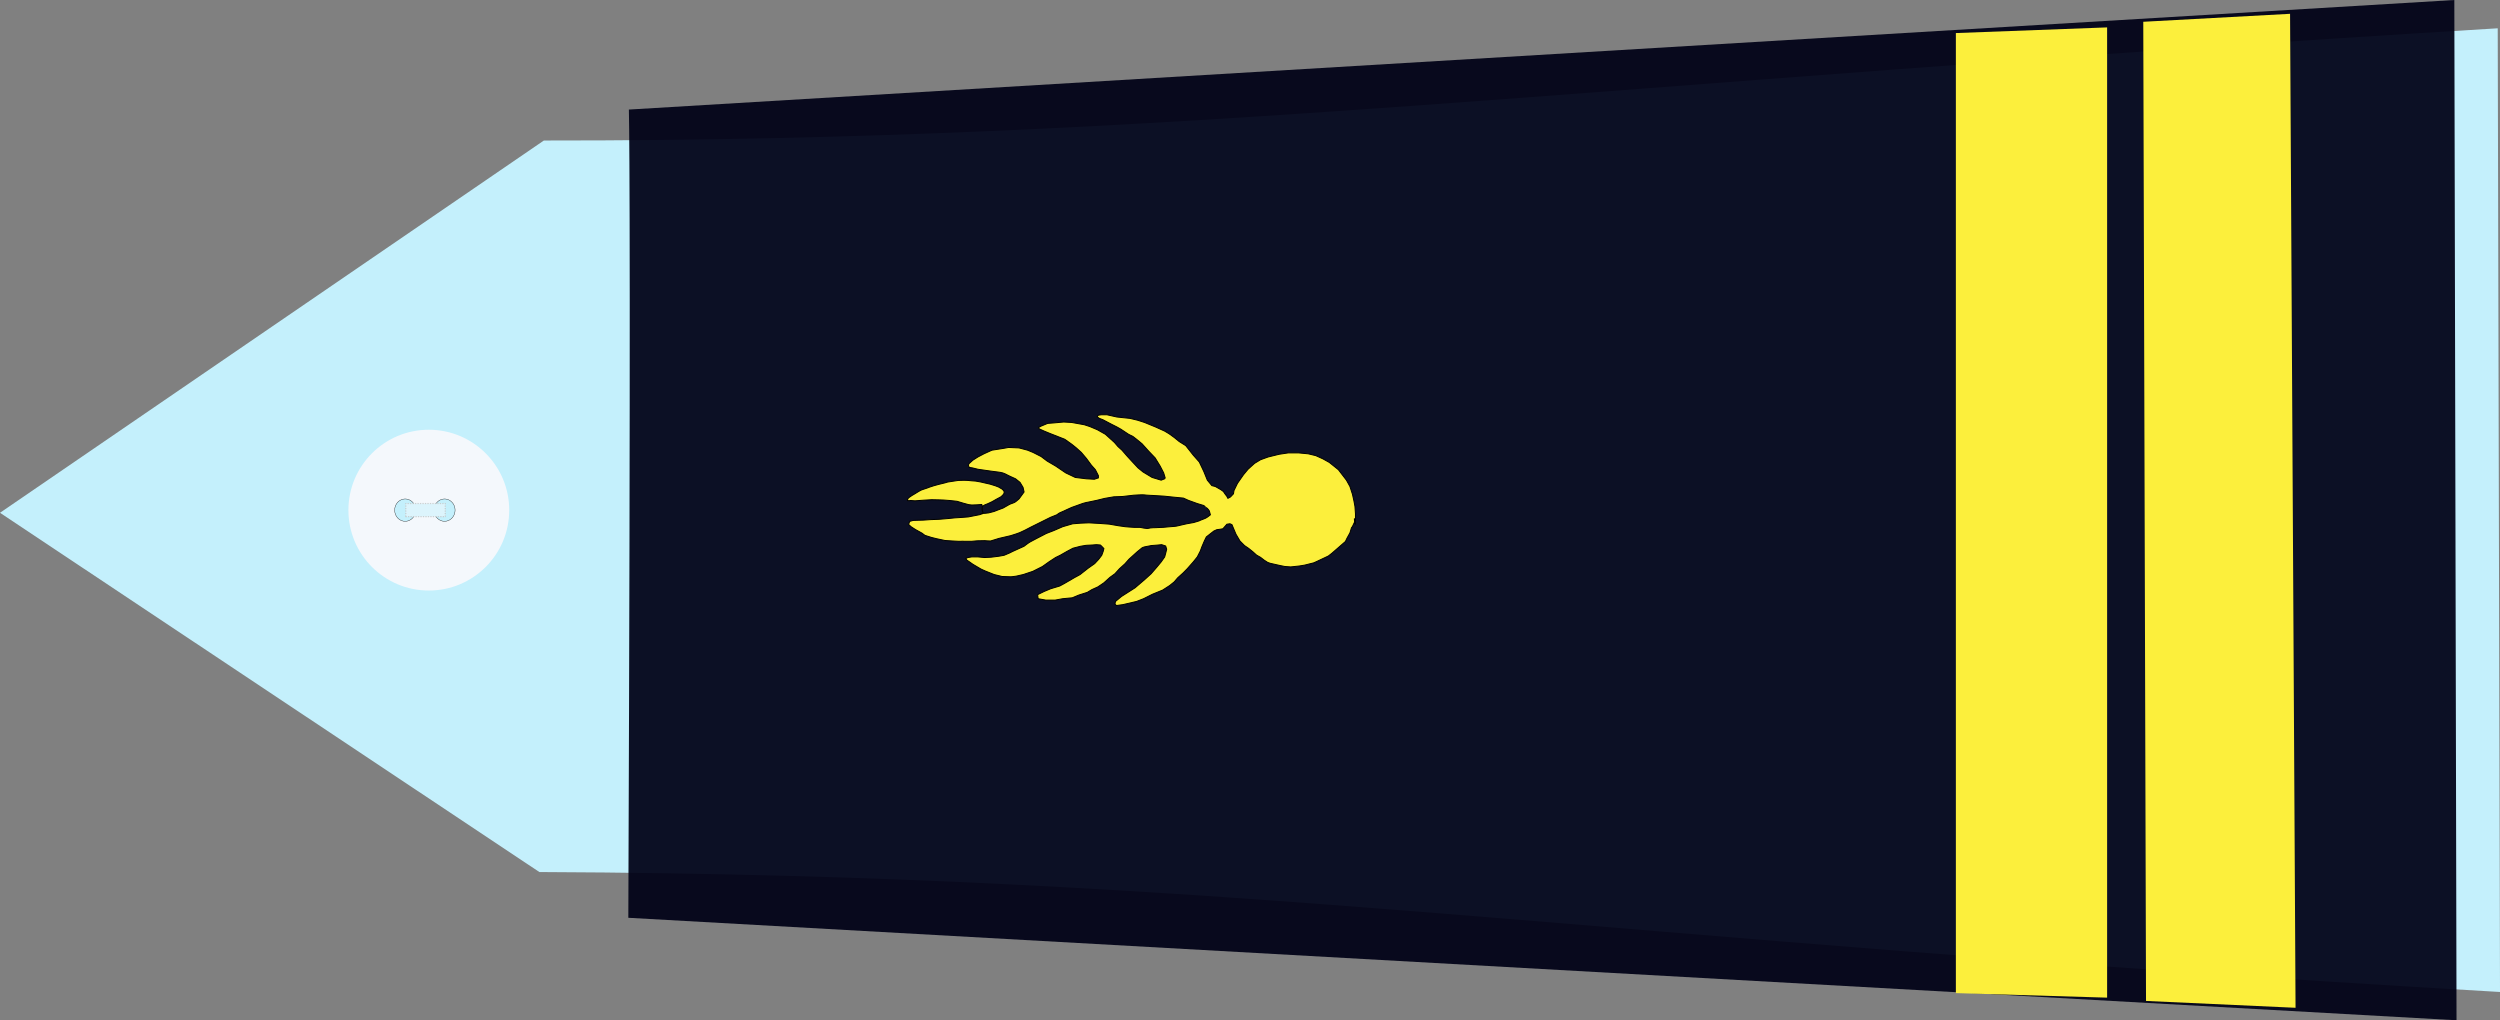
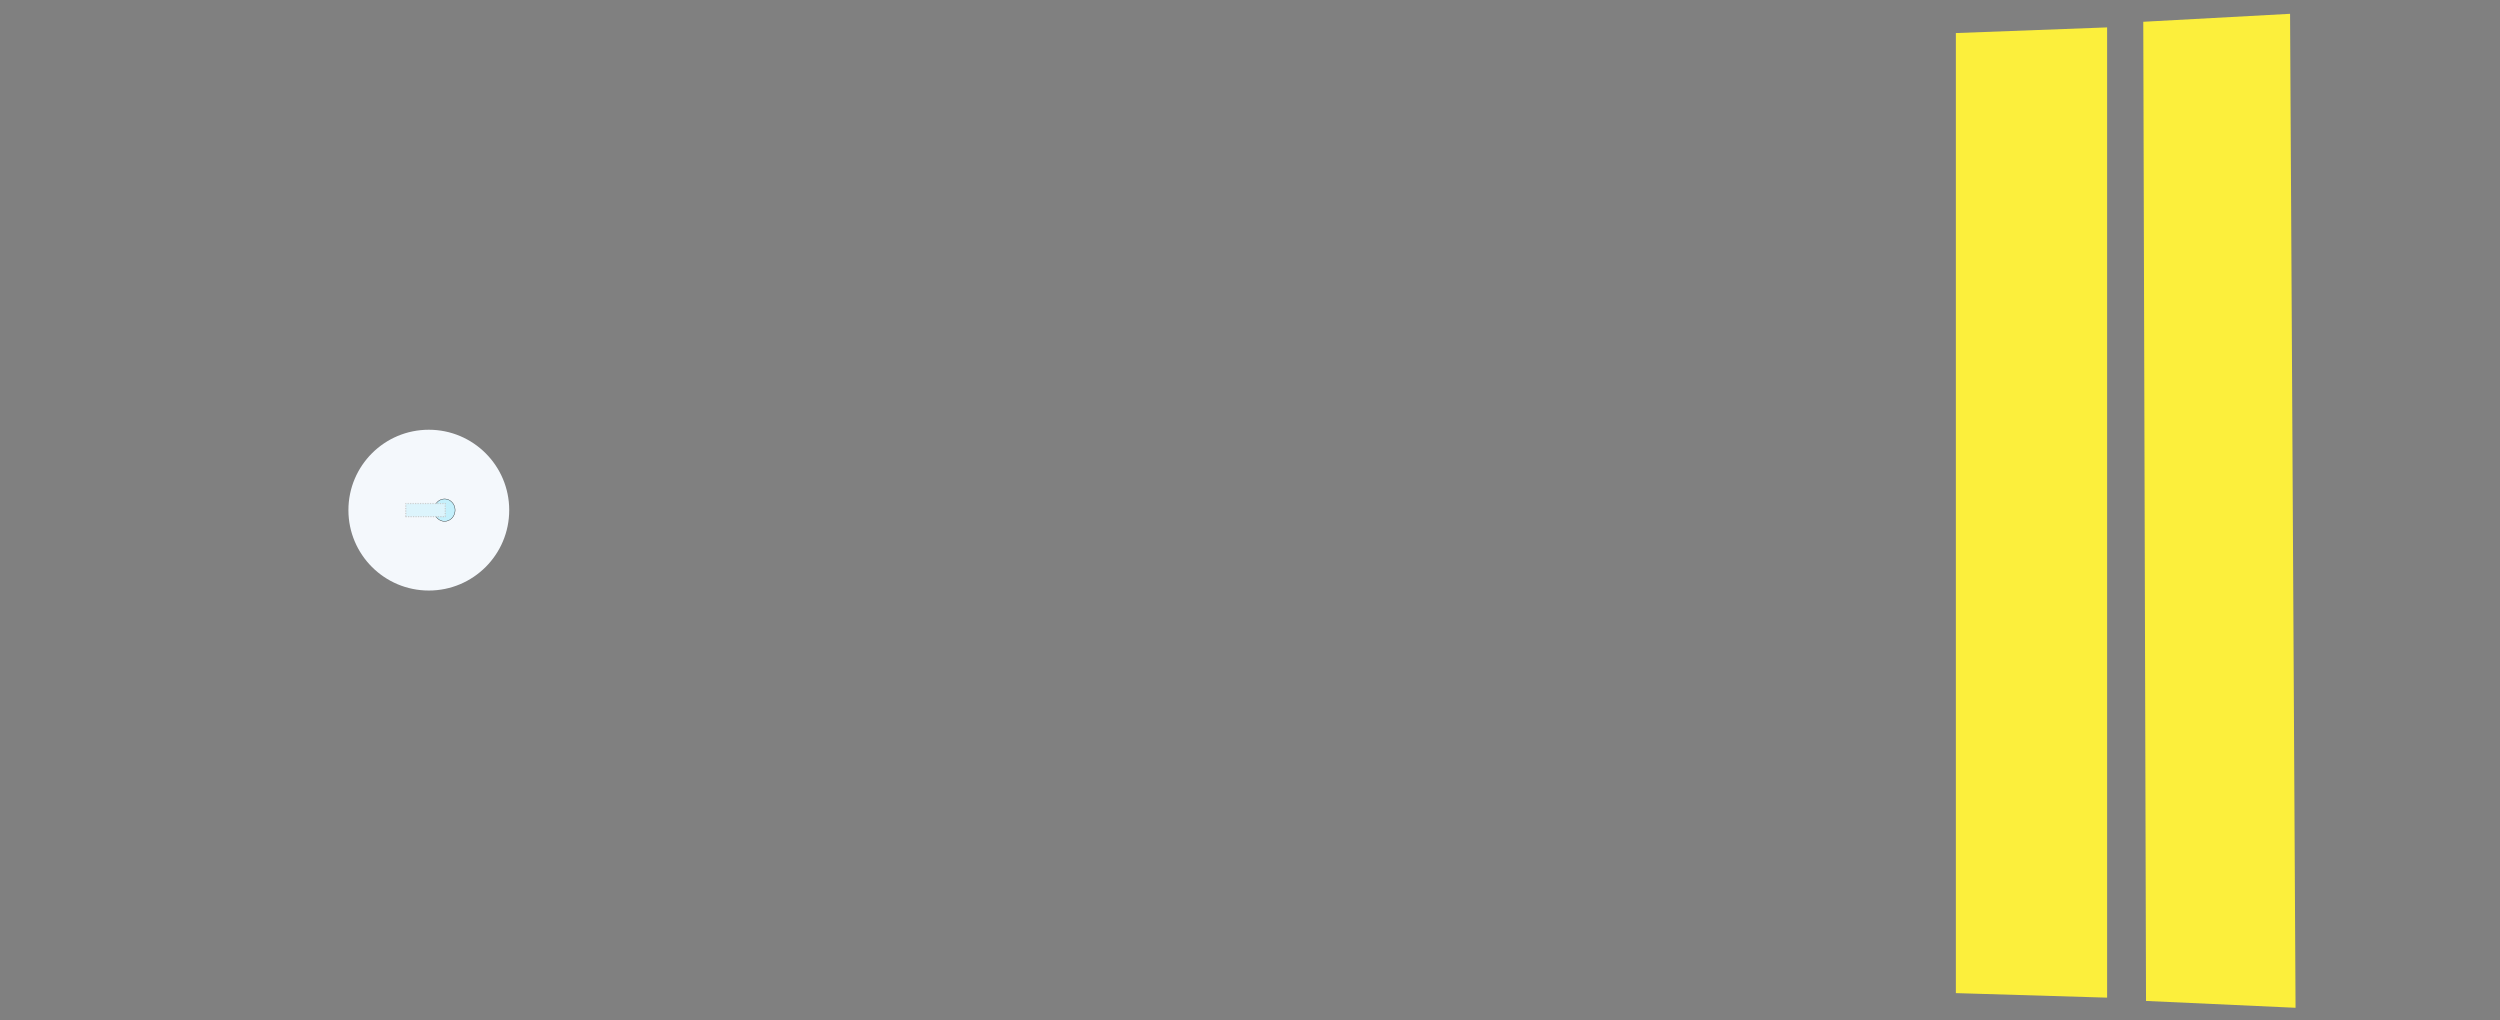
<svg xmlns="http://www.w3.org/2000/svg" xmlns:ns1="http://sodipodi.sourceforge.net/DTD/sodipodi-0.dtd" xmlns:ns2="http://www.inkscape.org/namespaces/inkscape" width="390.061" height="159.188" id="svg2451" ns1:version="0.32" ns2:version="0.46" ns1:docname="ltn_gr.svg" ns2:output_extension="org.inkscape.output.svg.inkscape" version="1.0">
  <rect width="100%" height="100%" fill="#808080" stroke="none" />
  <defs id="defs2453">
    <ns2:perspective ns1:type="inkscape:persp3d" ns2:vp_x="0 : 212.5 : 1" ns2:vp_y="0 : 1000 : 0" ns2:vp_z="428.75 : 212.5 : 1" ns2:persp3d-origin="214.375 : 141.66667 : 1" id="perspective2460" />
  </defs>
  <ns1:namedview pagecolor="#ffffff" bordercolor="#666666" borderopacity="1.0" ns2:pageopacity="0.0" ns2:pageshadow="2" ns2:zoom="1.6" ns2:cx="209.33358" ns2:cy="181.62951" ns2:document-units="pt" ns2:current-layer="layer1" id="namedview2455" showgrid="false" ns2:window-width="1280" ns2:window-height="974" ns2:window-x="-8" ns2:window-y="-8" />
  <g ns2:label="Layer 1" ns2:groupmode="layer" id="layer1" transform="translate(-19.344,-132.906)">
-     <path style="fill:#c4f0fc;fill-opacity:1;fill-rule:evenodd;stroke:none;stroke-width:1px;stroke-linecap:butt;stroke-linejoin:miter;stroke-opacity:1" d="M 103.499,268.966 L 19.344,212.913 L 104.198,154.83 C 204.414,154.895 265.005,146.086 409.049,137.32 L 409.406,287.68 C 265.212,279.36 213.437,269.435 103.499,268.966 z" id="path3751" ns1:nodetypes="cccccc" />
    <g transform="matrix(0,-0.512,0.512,0,73.45,225.3)" id="g3822">
      <path transform="translate(-0.134,-1.53761e-5)" style="fill:#f4f8fc;stroke-width:0.25;stroke-miterlimit:4;stroke-dasharray:none" d="M 49.634,25 C 49.634,38.531 38.665,49.5 25.134,49.5 C 11.603,49.5 0.634,38.531 0.634,25 C 0.634,11.469 11.603,0.5 25.134,0.5 C 38.665,0.5 49.634,11.469 49.634,25 z" id="P0" />
-       <path transform="translate(1.2,-1)" d="M 27.2,18.8 A 3.4,3.2 0 1 1 20.4,18.8 A 3.4,3.2 0 1 1 27.2,18.8 z" ns1:ry="3.2" ns1:rx="3.4000001" ns1:cy="18.799999" ns1:cx="23.799999" id="path3016" style="opacity:1;fill:#c4f0fc;fill-opacity:1;stroke:#000000;stroke-width:0.1;stroke-miterlimit:4;stroke-dasharray:none;stroke-opacity:1" ns1:type="arc" />
      <path transform="translate(1.2,11)" d="M 27.2,18.8 A 3.4,3.2 0 1 1 20.4,18.8 A 3.4,3.2 0 1 1 27.2,18.8 z" ns1:ry="3.2" ns1:rx="3.4000001" ns1:cy="18.799999" ns1:cx="23.799999" id="path3790" style="opacity:1;fill:#c4f0fc;fill-opacity:1;stroke:#000000;stroke-width:0.1;stroke-miterlimit:4;stroke-dasharray:none;stroke-opacity:1" ns1:type="arc" />
      <rect y="17.975" x="23.024" height="12.044" width="3.985" id="rect3792" style="opacity:1;fill:#dcf4fc;fill-opacity:1;stroke:#c4c4c4;stroke-width:0.378;stroke-linejoin:round;stroke-miterlimit:4;stroke-dasharray:0.378, 0.378;stroke-dashoffset:0;stroke-opacity:0.784" />
    </g>
-     <path style="fill:#000217;fill-opacity:0.937;fill-rule:evenodd;stroke:none;stroke-width:1px;stroke-linecap:butt;stroke-linejoin:miter;stroke-opacity:1" d="M 117.465,149.999 C 117.576,155.224 117.737,181.933 117.378,276.105 L 402.622,292.094 L 402.279,132.906 L 117.465,149.999 z" id="path3753" ns1:nodetypes="ccccc" />
    <g id="g6473" transform="matrix(1,0,0,0.992,33.529,2.095)" style="fill:#fcef3c;fill-opacity:1">
      <path style="fill:#fcef3c;fill-opacity:1;fill-rule:evenodd;stroke:none;stroke-width:1px;stroke-linecap:butt;stroke-linejoin:miter;stroke-opacity:1" d="M 320.218,135.291 L 343.121,134.038 L 343.977,290.372 L 320.646,289.298 L 320.218,135.291 z" id="path5931" ns1:nodetypes="ccccc" />
      <path style="fill:#fcef3c;fill-opacity:1;fill-rule:evenodd;stroke:none;stroke-width:0.499;stroke-linecap:butt;stroke-linejoin:miter;stroke-miterlimit:4;stroke-dasharray:none;stroke-opacity:1" d="M 290.978,137.065 L 314.576,136.175 L 314.576,288.778 L 290.978,288.066 L 290.978,137.065 z" id="path5933" ns1:nodetypes="ccccc" />
    </g>
-     <path style="fill:#fcef3c;fill-opacity:1;fill-rule:evenodd;stroke:#000000;stroke-width:0.159px;stroke-linecap:butt;stroke-linejoin:miter;stroke-opacity:1" d="M 187.193,222.919 C 186.801,223.132 187.663,222.636 186.566,223.274 C 185.469,223.911 185.469,223.911 185.469,223.911 L 184.686,224.337 L 183.276,224.762 L 182.257,225.187 L 181.239,225.683 L 181.317,226.321 L 182.492,226.534 L 183.981,226.534 L 185.156,226.321 L 186.644,226.18 L 187.663,225.754 L 188.995,225.329 L 189.7,224.904 L 190.64,224.478 L 191.58,223.841 L 192.52,222.99 L 193.304,222.423 L 194.009,221.643 L 194.87,220.864 L 195.497,220.155 L 195.967,219.73 L 196.751,219.021 L 197.534,218.383 C 197.534,218.383 197.769,218.241 198.239,218.17 C 198.709,218.099 198.944,218.029 198.944,218.029 L 199.885,217.958 L 200.59,217.887 L 201.216,218.099 L 201.373,218.596 L 201.216,219.233 L 201.06,219.8 L 200.511,220.58 L 199.806,221.431 L 198.944,222.423 L 197.926,223.344 L 196.437,224.62 L 194.322,225.967 L 193.382,226.747 L 193.304,227.172 L 193.539,227.384 L 194.557,227.243 L 196.672,226.747 L 197.769,226.321 L 199.179,225.613 L 200.746,224.975 L 201.843,224.266 L 202.548,223.699 L 203.097,223.061 L 203.958,222.281 L 204.585,221.643 L 205.525,220.58 L 206.152,219.8 L 206.622,218.879 L 206.857,218.241 L 207.249,217.32 L 207.562,216.682 L 208.189,216.186 L 208.737,215.76 L 209.207,215.548 L 209.756,215.477 L 210.148,215.406 L 210.774,214.697 L 211.244,214.626 L 211.558,214.768 L 212.185,216.257 L 212.811,217.32 L 213.516,218.029 L 214.143,218.454 L 214.848,219.021 L 215.397,219.517 L 216.023,219.871 L 216.572,220.297 L 217.12,220.651 L 217.512,220.793 L 218.139,220.935 L 219.079,221.147 L 219.784,221.289 L 220.724,221.36 L 222.056,221.218 L 222.918,221.076 L 224.328,220.722 L 224.798,220.509 L 226.6,219.659 L 227.148,219.233 L 229.264,217.391 L 229.499,216.894 L 229.969,216.044 L 230.204,215.264 L 230.36,215.052 L 230.595,214.555 C 230.595,214.555 230.752,214.839 230.674,214.059 C 230.595,213.28 230.83,214.768 230.83,214.768 L 230.83,213.776 L 230.83,213.067 L 230.752,211.933 L 230.595,211.082 L 230.36,210.019 L 229.969,208.814 L 229.42,207.822 L 228.167,206.192 L 226.757,205.058 L 225.738,204.491 L 224.641,203.995 L 223.466,203.711 L 221.978,203.569 L 220.332,203.569 L 218.922,203.782 L 217.199,204.207 L 216.023,204.632 L 215.083,205.2 L 214.065,206.121 L 213.36,206.971 L 212.42,208.318 L 211.871,209.452 L 211.793,209.948 L 211.323,210.445 L 210.931,210.657 L 210.696,210.232 C 210.696,210.232 210.696,210.303 210.461,209.948 C 210.226,209.594 210.226,209.594 210.226,209.594 L 209.834,209.31 L 208.972,208.814 L 208.424,208.673 L 207.719,207.822 L 207.171,206.475 L 206.465,204.987 L 205.525,203.924 L 204.35,202.435 L 203.332,201.797 L 202.548,201.159 L 201.765,200.592 L 201.06,200.167 L 200.276,199.813 L 199.649,199.529 L 198.788,199.175 L 197.926,198.82 L 196.829,198.466 L 195.654,198.183 L 193.617,197.97 L 192.05,197.616 L 191.188,197.616 L 190.718,197.686 L 190.562,197.828 L 190.562,197.97 L 190.875,198.183 L 191.423,198.395 L 192.363,198.891 L 192.912,199.175 L 193.617,199.529 L 194.244,199.884 L 195.419,200.663 L 196.124,201.018 L 196.672,201.443 L 197.534,202.152 L 198.553,203.286 L 199.571,204.349 L 200.355,205.625 L 200.903,206.688 L 201.138,207.468 L 201.06,207.609 L 200.511,207.822 L 199.101,207.397 L 197.691,206.546 L 196.907,205.908 L 196.046,204.987 L 195.262,204.136 L 194.4,203.144 L 193.774,202.577 L 193.225,201.939 L 191.815,200.663 L 190.562,199.955 L 189.386,199.458 L 188.525,199.175 L 186.566,198.82 L 185.313,198.75 L 183.746,198.891 L 182.806,198.962 L 181.787,199.387 L 181.395,199.6 L 181.474,199.813 L 182.257,200.167 L 183.119,200.522 L 185.469,201.443 L 186.566,202.223 L 187.271,202.79 L 188.055,203.498 L 188.838,204.42 L 189.621,205.483 L 190.248,206.192 L 190.718,207.113 L 190.718,207.468 L 190.092,207.68 L 188.838,207.609 L 187.114,207.397 L 185.626,206.688 L 184.059,205.625 L 182.727,204.845 L 181.787,204.136 L 180.534,203.498 L 179.672,203.144 L 178.34,202.79 L 176.695,202.719 L 175.911,202.861 L 174.109,203.144 L 172.856,203.711 L 171.916,204.207 L 171.132,204.703 L 170.505,205.27 L 170.427,205.554 L 170.584,205.837 L 171.054,205.908 L 171.916,206.121 L 173.874,206.404 L 174.971,206.546 C 174.971,206.546 175.755,206.617 176.146,206.83 C 176.538,207.042 177.008,207.255 177.008,207.255 L 177.791,207.609 L 178.497,208.176 L 178.967,208.956 L 179.123,209.665 L 178.667,210.296 L 178.335,210.747 L 177.947,211.073 C 177.947,211.073 177.725,211.299 177.31,211.424 C 176.894,211.549 176.59,211.75 176.59,211.75 L 175.842,212.176 L 175.094,212.451 L 174.457,212.702 L 173.598,212.927 L 172.934,213.003 L 172.657,212.777 L 172.601,212.577 L 172.546,212.151 L 172.601,211.95 L 172.684,211.875 L 172.961,211.7 L 173.515,211.474 L 174.152,211.173 L 174.762,210.822 L 175.51,210.422 L 175.759,210.196 L 175.953,209.97 L 176.036,209.695 L 175.953,209.469 L 175.703,209.219 L 175.149,208.893 L 174.623,208.692 L 173.82,208.442 L 173.044,208.266 L 172.407,208.116 L 171.576,207.966 L 170.911,207.916 L 170.385,207.865 L 169.776,207.84 L 168.862,207.865 L 168.335,207.941 L 167.2,208.116 L 166.784,208.241 L 165.76,208.492 L 165.039,208.692 L 164.347,208.918 C 164.347,208.918 163.793,209.144 163.654,209.169 C 163.516,209.194 163.017,209.394 163.017,209.394 L 162.657,209.595 L 162.048,209.97 L 161.66,210.196 L 161.217,210.497 L 161.023,210.672 L 160.94,210.873 L 160.94,210.998 L 160.995,211.023 L 161.217,211.023 L 161.438,210.998 L 162.103,211.048 L 163.461,210.948 L 164.707,210.873 L 165.815,210.898 L 166.535,210.923 L 167.532,210.998 L 168.668,211.123 L 169.665,211.424 L 170.496,211.649 L 170.967,211.7 L 171.742,211.674 L 172.435,211.624 L 172.518,211.624 L 172.629,211.925 L 172.629,212.602 L 172.74,212.953 L 172.352,213.103 L 172.767,212.927 L 172.878,212.978 L 172.49,213.103 L 172.213,213.203 L 171.576,213.328 L 170.441,213.554 L 169.499,213.629 L 168.308,213.704 L 167.338,213.805 L 165.843,213.93 L 164.485,213.98 L 163.433,214.055 L 162.519,214.08 L 161.799,214.105 L 161.272,214.256 L 161.106,214.732 L 161.522,215.108 L 162.186,215.534 L 163.184,216.085 L 163.654,216.436 L 164.679,216.762 L 165.483,216.962 L 166.784,217.238 L 167.92,217.313 C 167.92,217.313 168.197,217.338 168.391,217.338 C 168.585,217.338 169.028,217.388 169.166,217.363 C 169.305,217.338 169.804,217.363 169.804,217.363 L 170.967,217.363 L 171.798,217.288 L 172.989,217.263 C 172.989,217.263 173.792,217.338 173.903,217.313 C 174.014,217.288 175.205,216.912 175.205,216.912 L 177.033,216.486 L 177.892,216.21 C 177.892,216.21 178.252,216.085 178.446,216.01 C 178.639,215.935 179.249,215.634 179.249,215.634 L 180.163,215.158 L 183.237,213.629 L 184.235,213.228 C 184.235,213.228 184.622,212.927 184.789,212.877 C 184.955,212.827 185.62,212.501 185.786,212.426 C 185.952,212.351 186.561,212.075 186.561,212.075 L 188.306,211.449 L 188.86,211.299 L 189.027,211.274 L 190.467,210.973 L 191.686,210.672 L 193.126,210.422 L 194.511,210.371 L 196.228,210.171 C 196.228,210.171 197.669,210.071 197.89,210.121 C 198.112,210.171 199.386,210.221 199.386,210.221 L 200.992,210.321 L 202.433,210.472 L 203.984,210.622 L 204.759,210.973 L 206.144,211.474 L 207.142,211.775 L 207.419,211.975 C 207.419,211.975 207.197,211.825 207.529,212.075 C 207.862,212.326 208.028,212.627 208.028,212.627 L 208.194,213.228 L 207.806,213.529 C 207.806,213.529 207.474,213.779 207.142,213.88 C 206.809,213.98 206.421,214.18 206.421,214.18 L 205.59,214.431 L 204.482,214.631 L 203.596,214.832 C 203.596,214.832 202.821,215.032 202.599,215.032 C 202.377,215.032 200.826,215.183 200.826,215.183 L 199.607,215.233 C 199.607,215.233 198.832,215.233 198.555,215.333 C 198.278,215.433 197.225,215.183 197.225,215.183 C 197.225,215.183 196.505,215.183 196.284,215.183 C 196.062,215.183 194.899,215.083 194.899,215.083 L 193.846,214.932 L 192.406,214.682 L 191.021,214.581 L 189.248,214.481 L 187.974,214.531 L 186.7,214.631 L 185.149,215.083 L 183.764,215.684 L 182.6,216.135 L 181.049,216.937 C 181.049,216.937 180.329,217.338 180.108,217.438 C 179.886,217.538 179.11,218.14 179.11,218.14 L 178.224,218.541 L 177.338,218.942 L 176.839,219.192 L 176.008,219.543 L 175.177,219.693 L 173.958,219.844 L 172.961,219.894 L 171.909,219.794 L 170.967,219.794 L 170.358,219.894 L 170.025,220.044 L 170.191,220.295 L 170.635,220.596 L 171.133,220.946 L 172.407,221.698 L 173.072,221.999 L 174.457,222.55 L 175.676,222.851 L 177.061,222.901 C 177.061,222.901 177.67,222.851 177.892,222.801 C 178.113,222.751 179,222.55 179,222.55 L 180.495,222.049 L 181.991,221.297 L 183.044,220.546 L 184.041,219.894 L 184.761,219.543 L 185.813,218.942 L 186.755,218.441 L 187.919,218.14 L 188.805,217.989 L 189.802,217.939 L 190.411,217.889 L 191.021,217.939 L 191.187,218.09 L 191.575,218.491 L 191.464,218.942 L 191.242,219.543 L 190.744,220.195 L 190.134,220.846 L 189.137,221.548 L 188.306,222.199 L 187.863,222.55 L 187.193,222.919 z" id="path2546" />
  </g>
</svg>